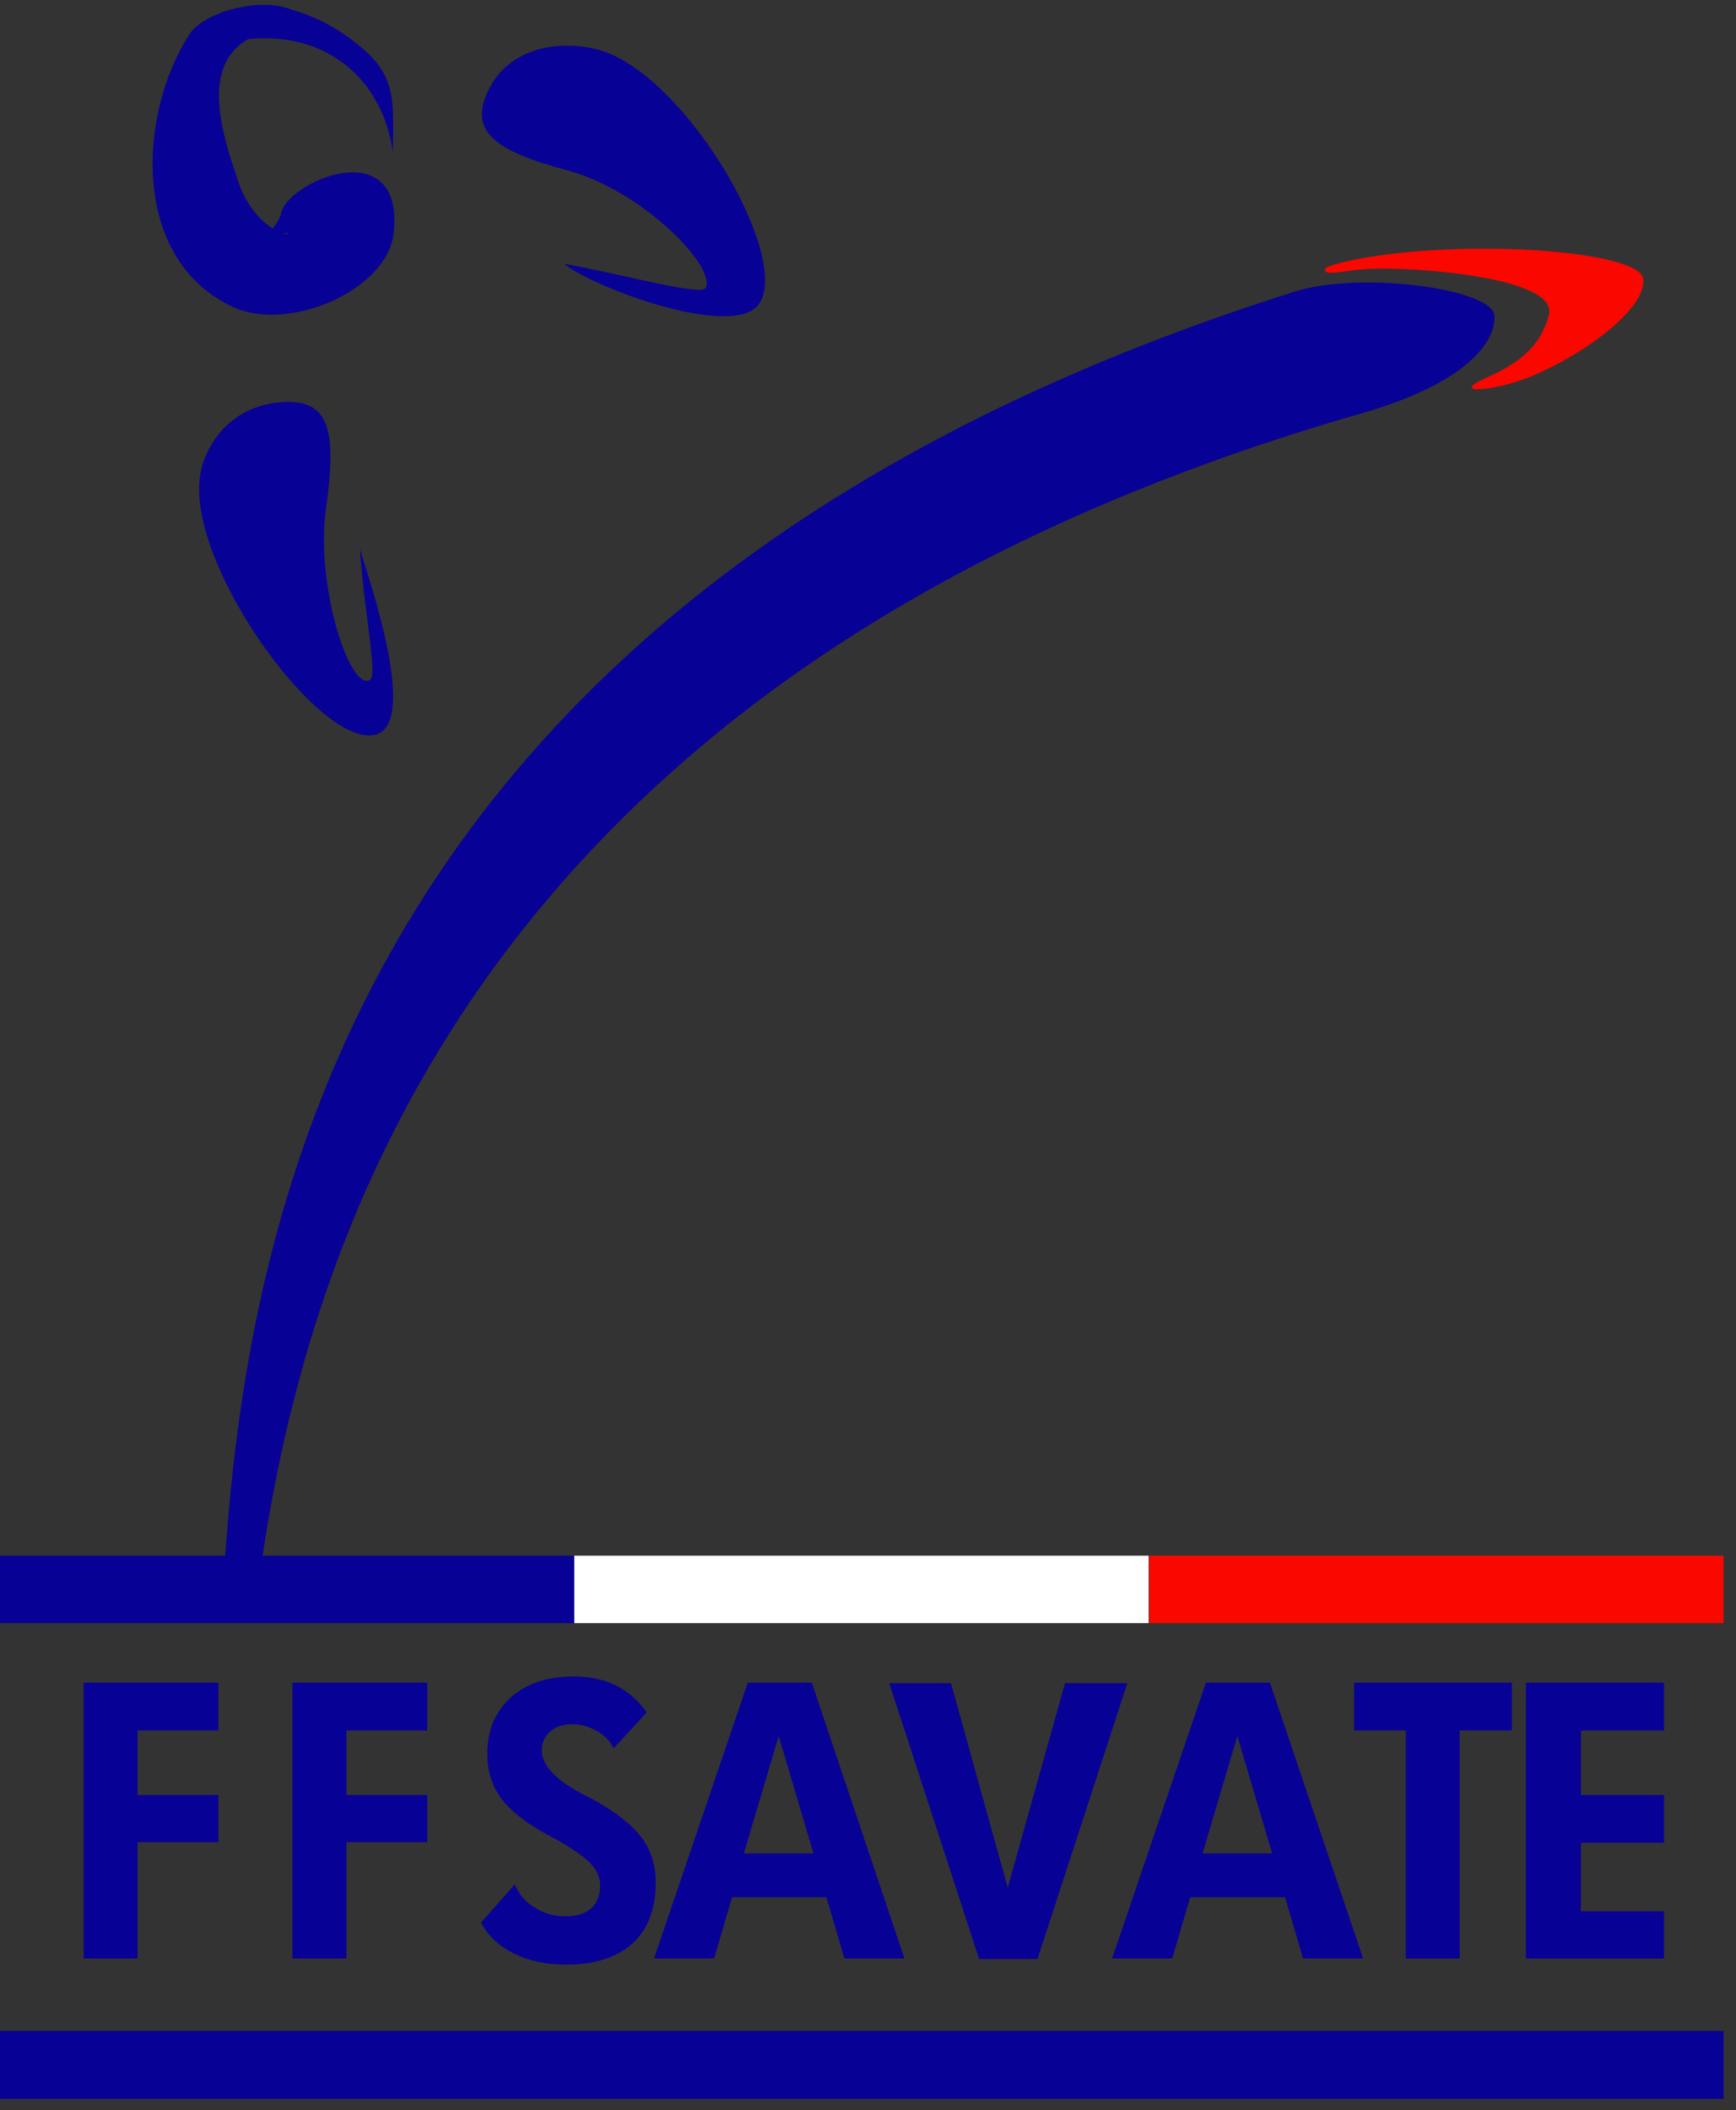
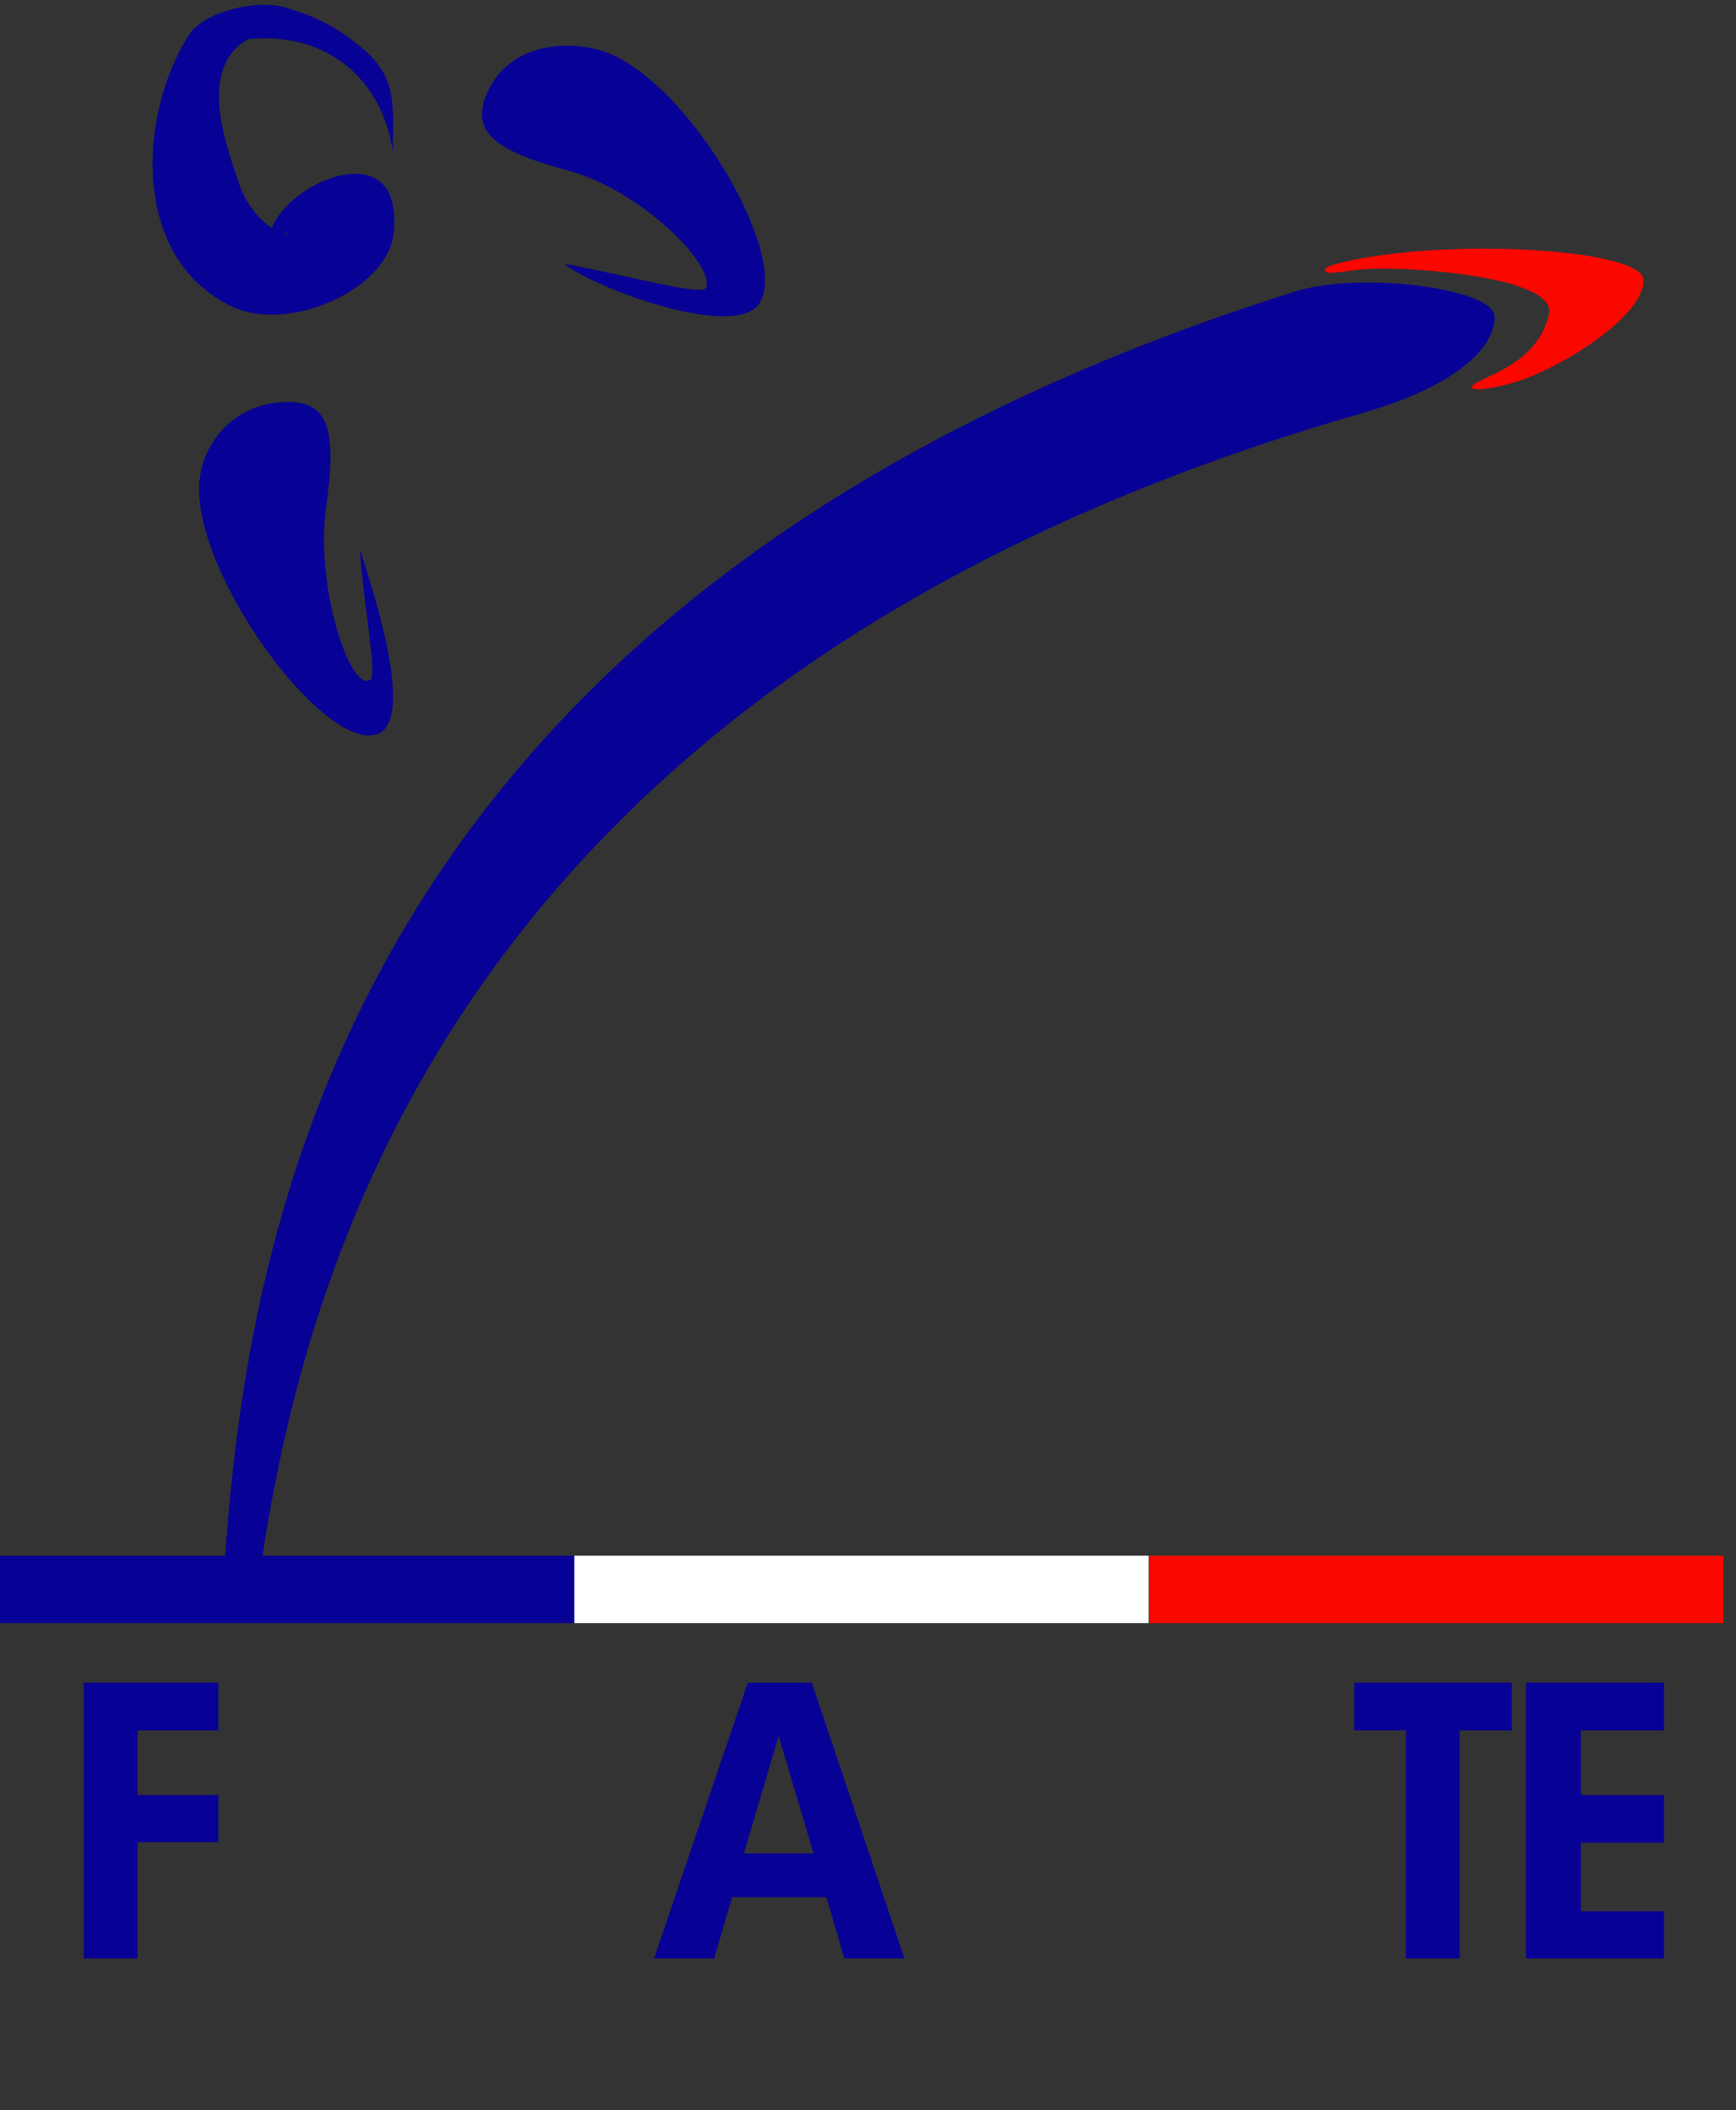
<svg xmlns="http://www.w3.org/2000/svg" width="107px" height="130px" viewBox="0 0 107 130" version="1.1">
  <rect x="0" y="0" width="107" height="130" fill="#333333" stroke="none" />
  <title>logo2 copy</title>
  <g id="Maquette" stroke="none" stroke-width="1" fill="none" fill-rule="evenodd">
    <g id="00_page-attente" transform="translate(-116, -33)" fill-rule="nonzero">
      <g id="logo2-copy" transform="translate(116, 33.298)">
        <g id="Group" transform="translate(9.406, 0)">
          <g fill="#080195" id="Path">
-             <path d="M14.851,14.119 C14.435,17.544 8.449,20.209 4.954,18.617 C-1.378,15.676 -0.894,6.713 2.255,1.834 C3.155,0.416 6.65,-0.484 8.518,0.277 C10.456,0.831 11.806,1.731 12.913,2.665 C15.197,4.568 14.782,6.367 14.816,9.101 C14.193,4.672 10.837,1.627 5.889,2.111 C2.947,3.772 4.297,7.994 5.197,10.624 C6.096,13.703 8.484,14.361 8.311,14.049 C5.854,14.499 7.307,14.257 7.273,13.98 C7.48,13.669 7.757,13.323 7.896,12.942 C8.138,10.9 15.577,7.717 14.851,14.119 Z" />
+             <path d="M14.851,14.119 C14.435,17.544 8.449,20.209 4.954,18.617 C-1.378,15.676 -0.894,6.713 2.255,1.834 C3.155,0.416 6.65,-0.484 8.518,0.277 C10.456,0.831 11.806,1.731 12.913,2.665 C15.197,4.568 14.782,6.367 14.816,9.101 C14.193,4.672 10.837,1.627 5.889,2.111 C2.947,3.772 4.297,7.994 5.197,10.624 C6.096,13.703 8.484,14.361 8.311,14.049 C5.854,14.499 7.307,14.257 7.273,13.98 C8.138,10.9 15.577,7.717 14.851,14.119 Z" />
            <path d="M20.629,5.399 C22.014,2.319 25.647,2.146 27.827,2.873 C33.156,4.741 39.488,15.849 37.308,18.513 C35.578,20.589 26.996,17.337 25.37,15.952 C29.176,16.645 33.848,17.959 34.09,17.44 C34.747,16.125 30.18,11.454 25.612,10.208 C21.045,8.997 19.557,7.786 20.629,5.399 Z" />
            <path d="M8.242,24.465 C4.885,24.534 3.017,27.164 2.878,29.448 C2.498,35.053 10.491,45.919 13.778,44.95 C16.373,44.188 13.397,35.538 12.775,33.531 C13.051,37.51 13.882,41.351 13.397,41.593 C12.117,42.285 10.006,35.641 10.698,30.935 C11.356,26.23 10.871,24.396 8.242,24.465 Z" />
            <path d="M4.386,96.828 C5.216,83.914 7.761,64.242 22.879,46.645 C32.602,35.33 47.481,24.88 70.458,17.648 C74.437,16.402 82.638,17.475 82.707,19.171 C82.776,20.866 80.804,23.357 74.541,25.157 C52.845,31.385 38.138,40.694 28.104,50.971 C12.648,66.752 8.255,84.759 6.545,97.134 C6.08,100.497 4.138,100.674 4.386,96.828 Z" />
          </g>
          <path d="M84.749,22.977 C88.278,21.558 92.084,18.686 91.877,16.887 C91.669,15.122 80.804,14.361 74.022,15.71 C72.534,16.022 72.049,16.229 72.326,16.437 C72.534,16.645 73.676,16.333 74.99,16.264 C77.517,16.125 86.617,16.748 86.063,19.067 C85.441,21.766 82.845,22.631 81.842,23.15 C80.181,23.98 82.672,23.773 84.749,22.977 Z" id="Path" fill="#FA0700" />
        </g>
-         <rect id="Rectangle" fill="#080195" x="0" y="124.813" width="106.231" height="4.187" />
        <g id="Group" transform="translate(5.156, 102.979)" fill="#080195">
          <polygon id="Path" points="8.305 10.208 3.322 10.208 3.322 17.371 0 17.371 0 0.381 8.305 0.381 8.305 3.322 3.322 3.322 3.322 7.301 8.305 7.301" />
-           <polygon id="Path" points="21.177 10.208 16.194 10.208 16.194 17.371 12.872 17.371 12.872 0.381 21.177 0.381 21.177 3.322 16.194 3.322 16.194 7.301 21.177 7.301 21.177 10.208" />
-           <path d="M35.26,12.699 C35.26,14.326 34.776,15.571 33.842,16.436 C32.873,17.301 31.523,17.751 29.724,17.751 C28.478,17.751 27.405,17.509 26.506,17.059 C25.606,16.609 24.914,15.987 24.499,15.156 L26.575,12.803 C26.817,13.391 27.198,13.876 27.786,14.222 C28.374,14.602 28.997,14.775 29.689,14.775 C30.381,14.775 30.9,14.602 31.281,14.291 C31.627,13.98 31.835,13.495 31.835,12.872 C31.835,12.319 31.592,11.834 31.108,11.384 C30.624,10.935 29.793,10.381 28.547,9.723 C27.198,8.997 26.264,8.235 25.71,7.474 C25.156,6.713 24.879,5.813 24.879,4.775 C24.879,3.322 25.364,2.18 26.298,1.315 C27.267,0.45 28.547,0 30.174,0 C31.177,0 32.042,0.173 32.804,0.554 C33.565,0.934 34.188,1.488 34.707,2.215 L32.665,4.429 C32.457,3.979 32.111,3.633 31.627,3.356 C31.143,3.08 30.658,2.941 30.139,2.941 C29.551,2.941 29.101,3.08 28.755,3.391 C28.409,3.703 28.236,4.083 28.236,4.533 C28.236,5.433 29.032,6.332 30.658,7.197 C30.935,7.336 31.177,7.474 31.35,7.543 C32.769,8.339 33.772,9.101 34.361,9.896 C34.983,10.692 35.26,11.627 35.26,12.699 Z" id="Path" />
          <path d="M50.589,17.371 L46.887,17.371 L45.78,13.599 L39.966,13.599 L38.859,17.371 L35.157,17.371 L40.935,0.381 L44.88,0.381 L50.589,17.371 Z M44.984,10.9 L42.838,3.668 L40.693,10.9 L44.984,10.9 Z" id="Shape" />
-           <polygon id="Path" points="64.327 0.415 58.79 17.405 55.192 17.405 49.655 0.415 53.461 0.415 56.956 13.011 60.486 0.415" />
-           <path d="M78.86,17.371 L75.157,17.371 L74.05,13.599 L68.202,13.599 L67.095,17.371 L63.392,17.371 L69.171,0.381 L73.116,0.381 L78.86,17.371 Z M73.254,10.9 L71.109,3.668 L68.963,10.9 L73.254,10.9 Z" id="Shape" />
          <polygon id="Path" points="87.995 3.322 84.812 3.322 84.812 17.371 81.49 17.371 81.49 3.322 78.306 3.322 78.306 0.381 88.03 0.381 88.03 3.322" />
          <polygon id="Path" points="97.407 17.371 88.895 17.371 88.895 0.381 97.407 0.381 97.407 3.322 92.286 3.322 92.286 7.301 97.407 7.301 97.407 10.242 92.286 10.242 92.286 14.464 97.407 14.464" />
        </g>
        <g id="Group" transform="translate(0, 95.539)">
          <rect id="Rectangle" fill="#080195" x="0" y="0" width="35.399" height="4.152" />
          <rect id="Rectangle" fill="#FFFFFF" x="35.399" y="0" width="35.399" height="4.152" />
          <rect id="Rectangle" fill="#FA0700" x="70.832" y="0" width="35.399" height="4.152" />
        </g>
      </g>
    </g>
  </g>
</svg>